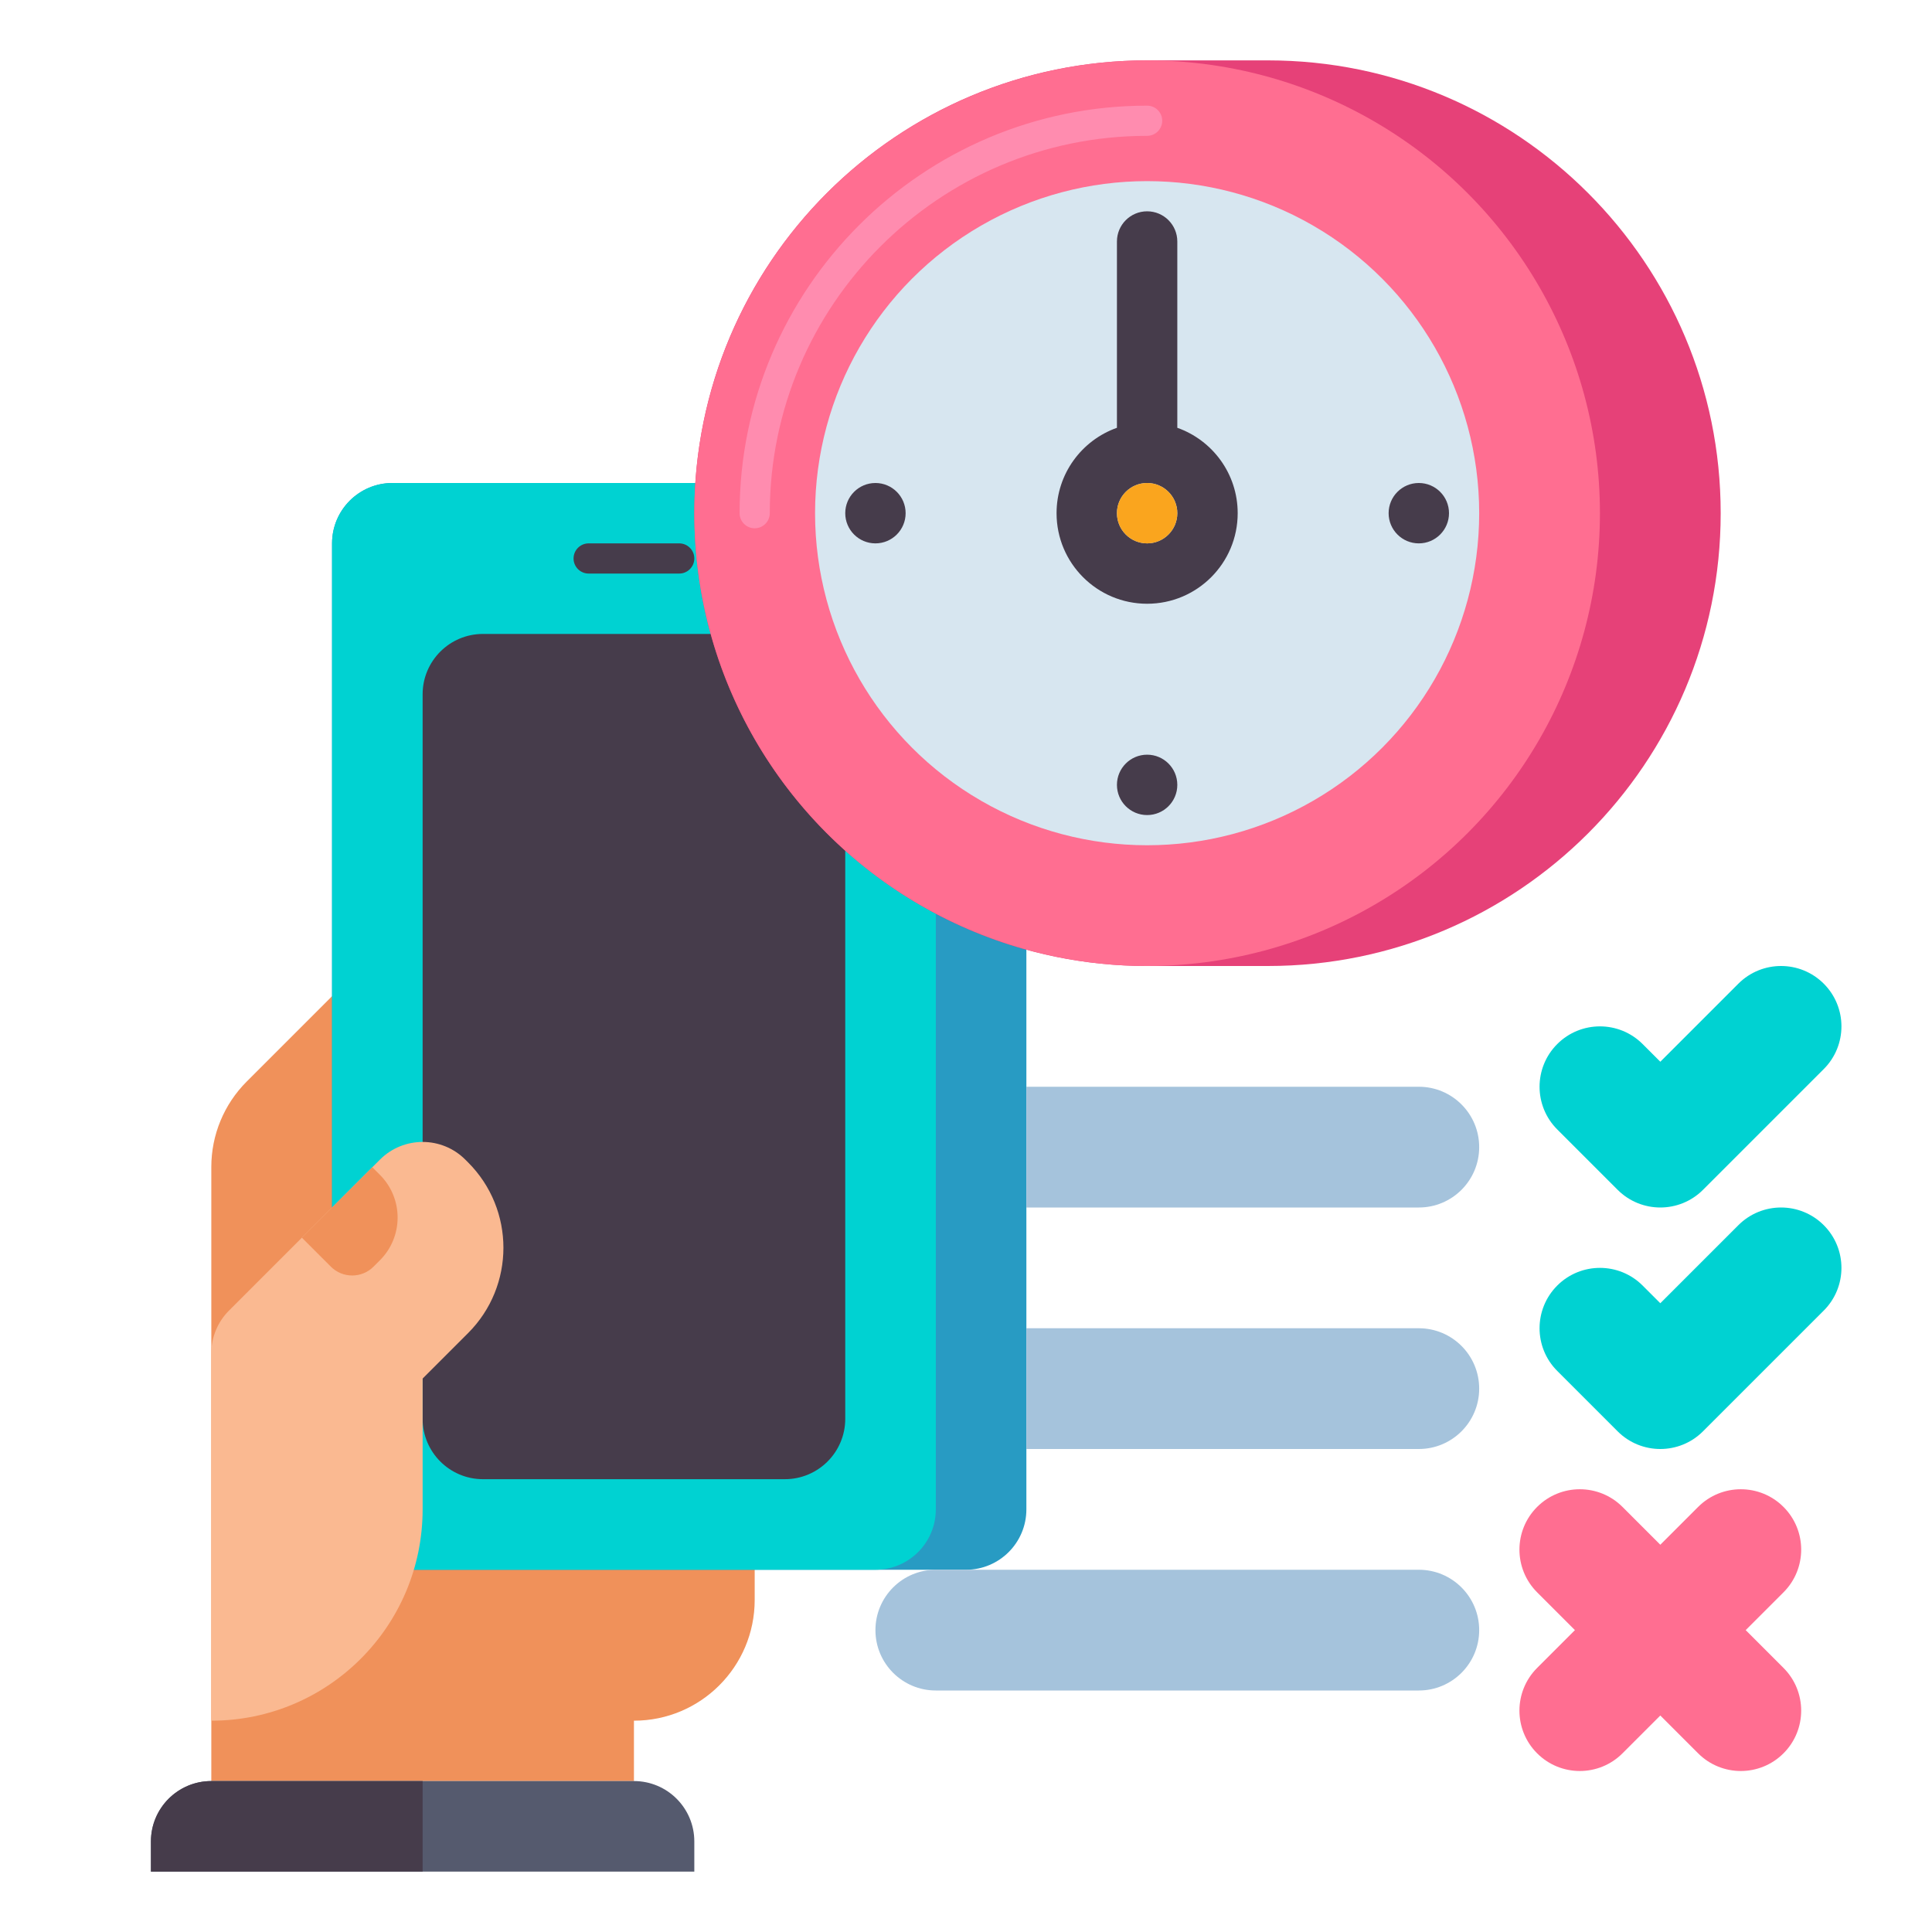
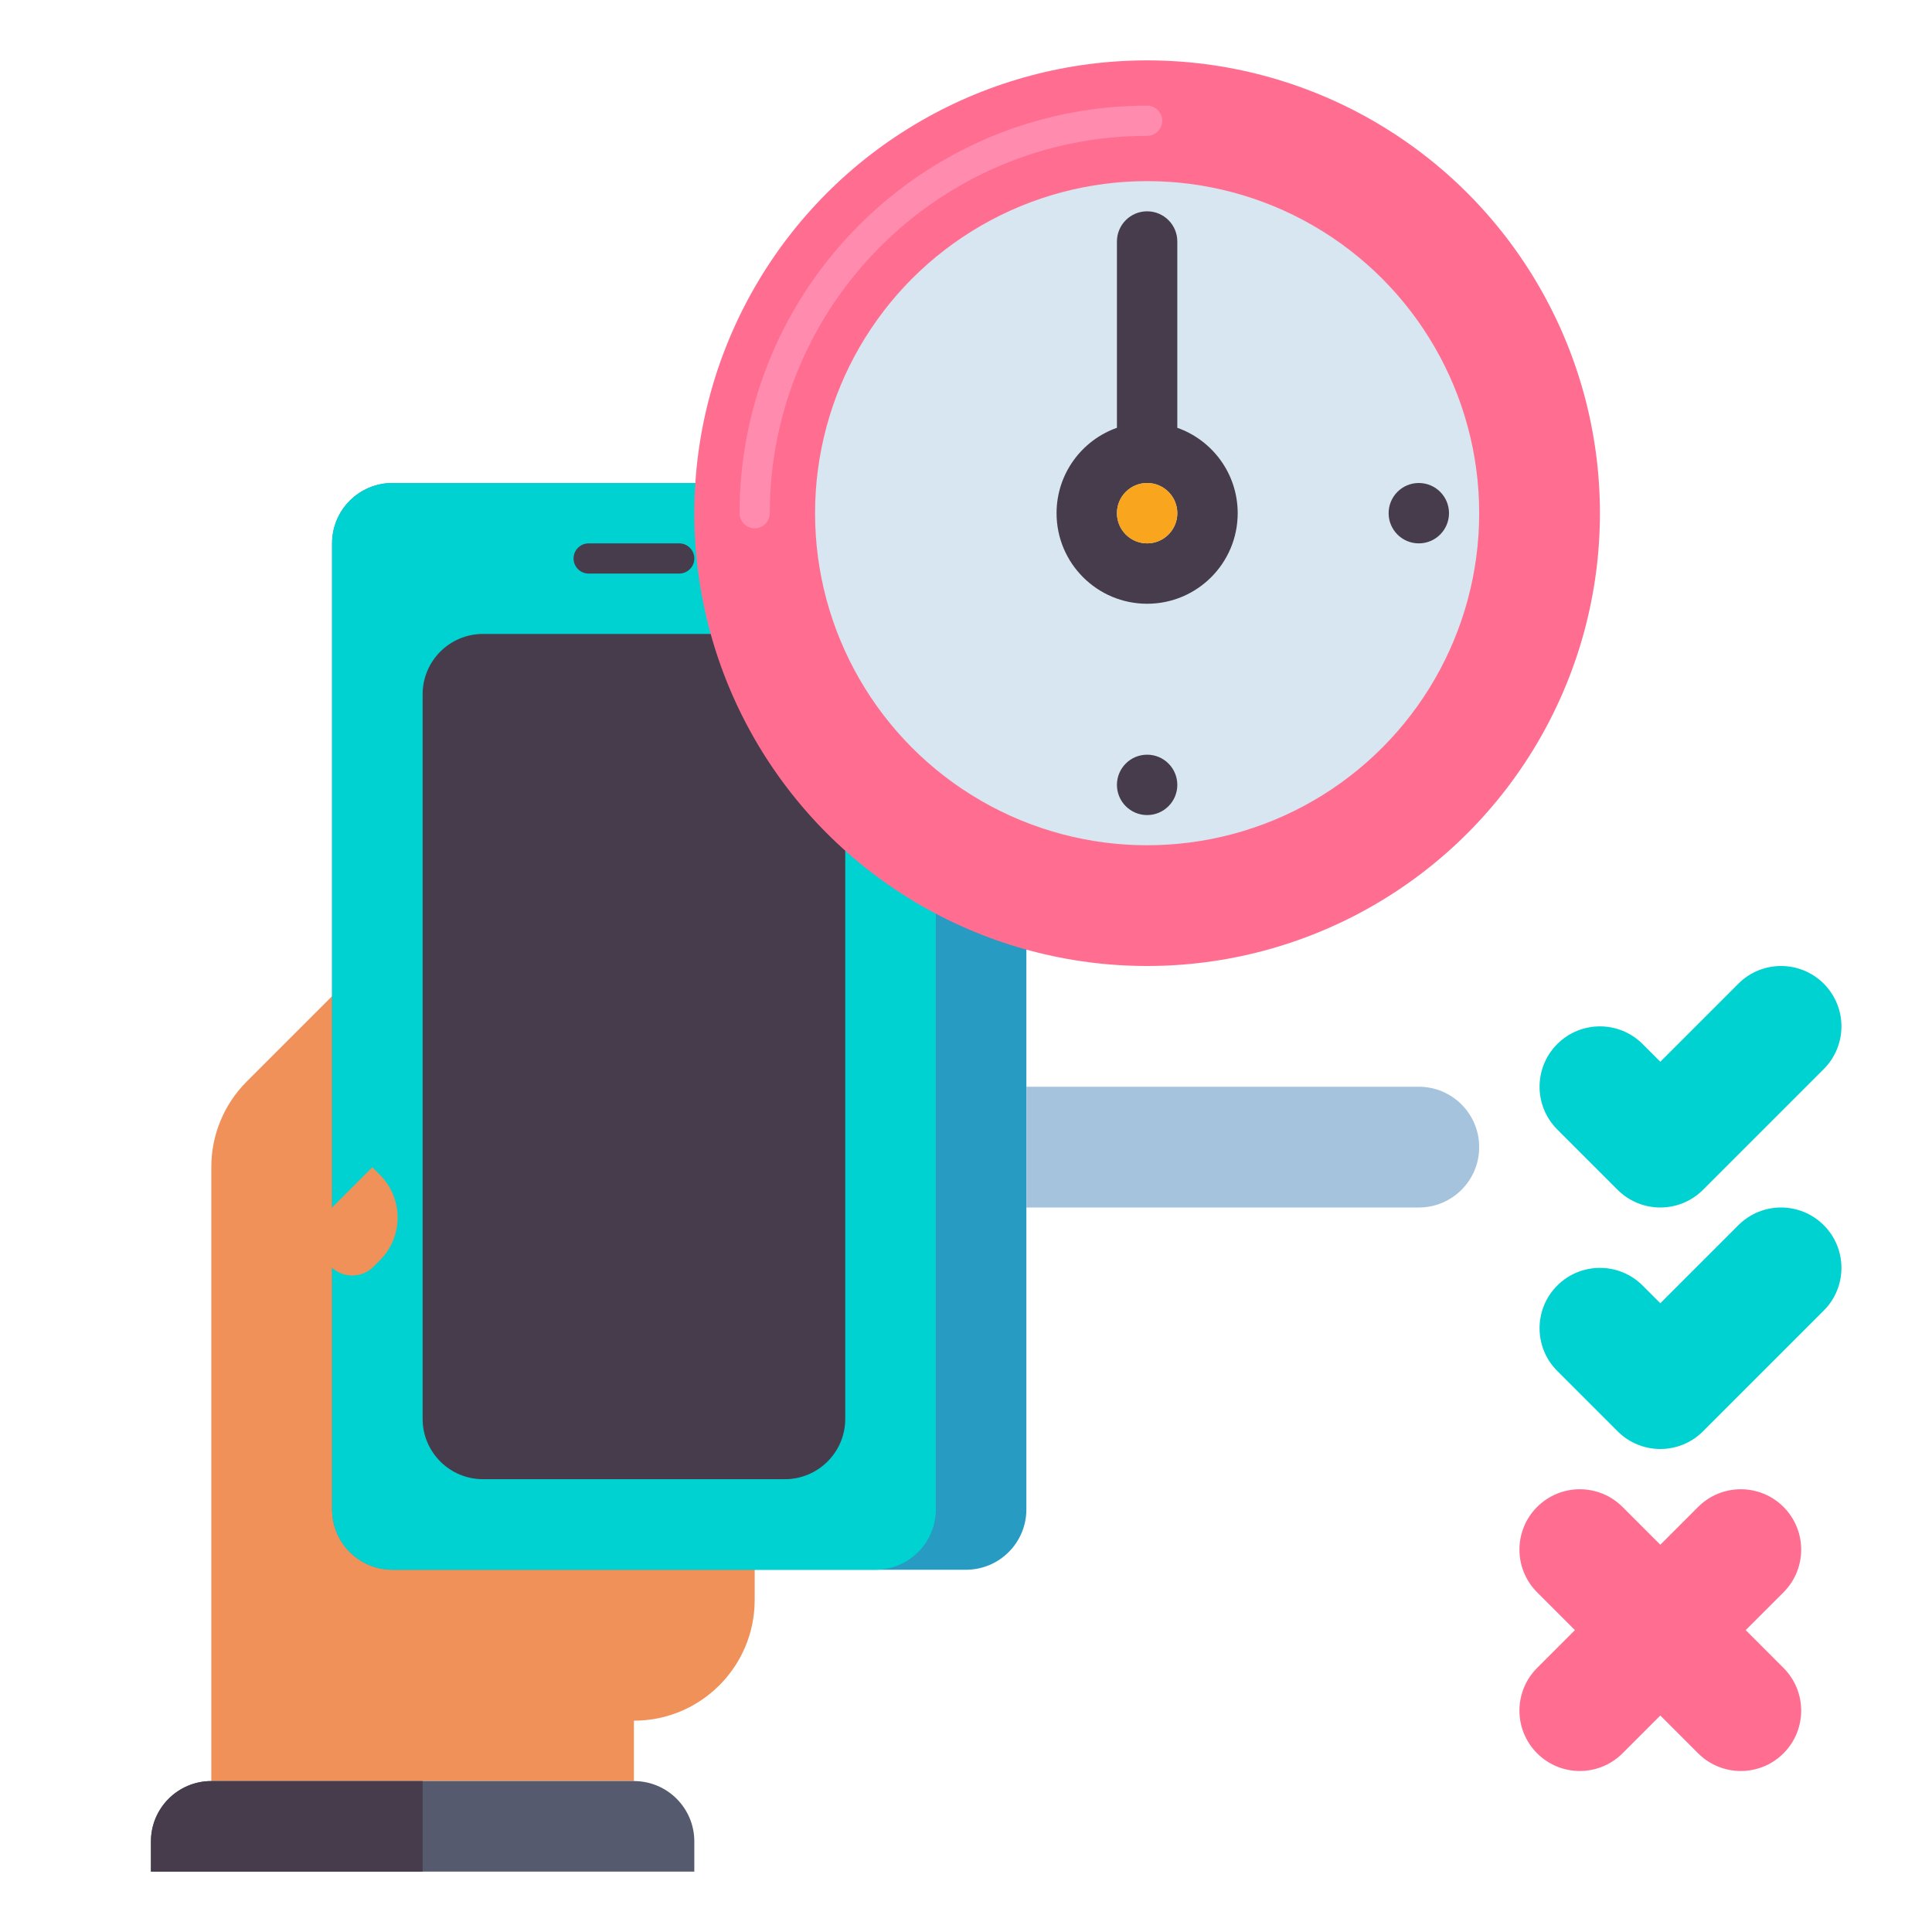
<svg xmlns="http://www.w3.org/2000/svg" width="512" height="512" x="0" y="0" viewBox="0 0 512 512" style="enable-background:new 0 0 512 512" xml:space="preserve" class="">
  <g>
    <g>
      <g>
        <g>
          <path d="m65.373 286.627 38.627-38.627h96v176c0 17.673-14.327 32-32 32v16h-112v-162.745c0-8.487 3.371-16.627 9.373-22.628z" fill="#f0915a" data-original="#f0915a" />
        </g>
        <g>
          <path d="m56 472h112c8.837 0 16 7.163 16 16v8h-144v-8c0-8.837 7.163-16 16-16z" fill="#555a6e" data-original="#555a6e" />
        </g>
        <g>
          <path d="m56 472h56v24h-72v-8c0-8.837 7.163-16 16-16z" fill="#463c4b" data-original="#463c4b" class="" />
        </g>
        <g>
          <g>
            <path d="m256 416h-152c-8.837 0-16-7.163-16-16v-256c0-8.837 7.163-16 16-16h152c8.837 0 16 7.163 16 16v256c0 8.837-7.163 16-16 16z" fill="#289bc3" data-original="#289bc3" class="" />
          </g>
          <g>
            <path d="m232 416h-128c-8.837 0-16-7.163-16-16v-256c0-8.837 7.163-16 16-16h128c8.837 0 16 7.163 16 16v256c0 8.837-7.163 16-16 16z" fill="#00d2d2" data-original="#00d2d2" />
          </g>
          <g>
            <path d="m208 392h-80c-8.837 0-16-7.163-16-16v-192c0-8.837 7.163-16 16-16h80c8.837 0 16 7.163 16 16v192c0 8.837-7.163 16-16 16z" fill="#463c4b" data-original="#463c4b" class="" />
          </g>
          <g>
            <path d="m180 152h-24c-2.209 0-4-1.791-4-4 0-2.209 1.791-4 4-4h24c2.209 0 4 1.791 4 4 0 2.209-1.791 4-4 4z" fill="#463c4b" data-original="#463c4b" class="" />
          </g>
        </g>
        <g>
-           <path d="m100.686 307.313c6.248-6.248 16.379-6.248 22.627 0l.726.726c12.497 12.497 12.497 32.758 0 45.255l-12.039 12.039v34.667c0 30.928-25.072 56-56 56v-97.373c0-4.243 1.686-8.313 4.686-11.314z" fill="#fab991" data-original="#fab991" class="" />
-         </g>
+           </g>
        <g>
          <path d="m98.667 309.333 2.02 2.02c6.248 6.248 6.248 16.379 0 22.627l-1.696 1.696c-3.124 3.124-8.19 3.124-11.314 0l-7.677-7.676z" fill="#f0915a" data-original="#f0915a" />
        </g>
      </g>
      <g>
        <g>
          <g>
-             <path d="m336 256h-32c-66.274 0-120-53.726-120-120 0-66.274 53.726-120 120-120h32c66.274 0 120 53.726 120 120 0 66.274-53.726 120-120 120z" fill="#e64178" data-original="#e64178" class="" />
-           </g>
+             </g>
          <g>
            <circle cx="304" cy="136" fill="#ff6e91" r="120" data-original="#ff6e91" class="" />
          </g>
          <g>
            <path d="m200 140c-2.209 0-4-1.791-4-4 0-59.552 48.449-108 108-108 2.209 0 4 1.791 4 4s-1.791 4-4 4c-55.14 0-100 44.859-100 100 0 2.209-1.791 4-4 4z" fill="#ff8caf" data-original="#ff8caf" />
          </g>
          <g>
            <circle cx="304" cy="136" fill="#d7e6f0" r="88" data-original="#d7e6f0" />
          </g>
          <g>
            <path d="m312 113.371v-49.371c0-4.418-3.582-8-8-8s-8 3.582-8 8v49.371c-9.32 3.295-16 12.18-16 22.629 0 13.255 10.745 24 24 24s24-10.745 24-24c0-10.449-6.68-19.334-16-22.629zm-8 30.629c-4.418 0-8-3.582-8-8s3.582-8 8-8 8 3.582 8 8-3.582 8-8 8z" fill="#463c4b" data-original="#463c4b" class="" />
            <circle cx="304" cy="136" fill="#faa51e" r="8" data-original="#faa51e" />
          </g>
          <g>
            <circle cx="376" cy="136" fill="#463c4b" r="8" data-original="#463c4b" class="" />
          </g>
          <g>
-             <circle cx="232" cy="136" fill="#463c4b" r="8" data-original="#463c4b" class="" />
-           </g>
+             </g>
          <g>
            <circle cx="304" cy="208" fill="#463c4b" r="8" data-original="#463c4b" class="" />
          </g>
        </g>
      </g>
      <g>
        <path d="m376 320h-104v-32h104c8.837 0 16 7.163 16 16 0 8.837-7.163 16-16 16z" fill="#a5c3dc" data-original="#a5c3dc" />
      </g>
      <g>
-         <path d="m376 384h-104v-32h104c8.837 0 16 7.163 16 16 0 8.837-7.163 16-16 16z" fill="#a5c3dc" data-original="#a5c3dc" />
-       </g>
+         </g>
      <g>
-         <path d="m376 448h-128c-8.837 0-16-7.163-16-16 0-8.837 7.163-16 16-16h128c8.837 0 16 7.163 16 16 0 8.837-7.163 16-16 16z" fill="#a5c3dc" data-original="#a5c3dc" />
-       </g>
+         </g>
      <g>
        <path d="m440 320c-4.095 0-8.189-1.563-11.314-4.687l-16-16c-6.248-6.248-6.248-16.379 0-22.627 6.249-6.248 16.379-6.248 22.628 0l4.686 4.686 20.686-20.686c6.249-6.248 16.379-6.248 22.628 0 6.248 6.248 6.248 16.379 0 22.627l-32 32c-3.125 3.125-7.219 4.687-11.314 4.687z" fill="#00d2d2" data-original="#00d2d2" />
      </g>
      <g>
        <path d="m440 384c-4.095 0-8.189-1.563-11.314-4.687l-16-16c-6.248-6.248-6.248-16.379 0-22.627 6.249-6.248 16.379-6.248 22.628 0l4.686 4.686 20.686-20.686c6.249-6.248 16.379-6.248 22.628 0 6.248 6.248 6.248 16.379 0 22.627l-32 32c-3.125 3.125-7.219 4.687-11.314 4.687z" fill="#00d2d2" data-original="#00d2d2" />
      </g>
      <path d="m462.627 432 10.02-10.02c6.249-6.248 6.249-16.379 0-22.627-6.248-6.25-16.379-6.248-22.627 0l-10.02 10.02-10.02-10.02c-6.248-6.25-16.378-6.248-22.627 0-6.248 6.248-6.248 16.379 0 22.627l10.02 10.02-10.02 10.02c-6.249 6.248-6.249 16.379 0 22.627 3.125 3.125 7.219 4.687 11.314 4.687 4.094 0 8.19-1.563 11.313-4.687l10.02-10.02 10.02 10.02c3.124 3.125 7.219 4.687 11.313 4.687s8.189-1.563 11.314-4.687c6.248-6.248 6.248-16.379 0-22.627z" fill="#ff6e91" data-original="#ff6e91" class="" />
    </g>
  </g>
</svg>